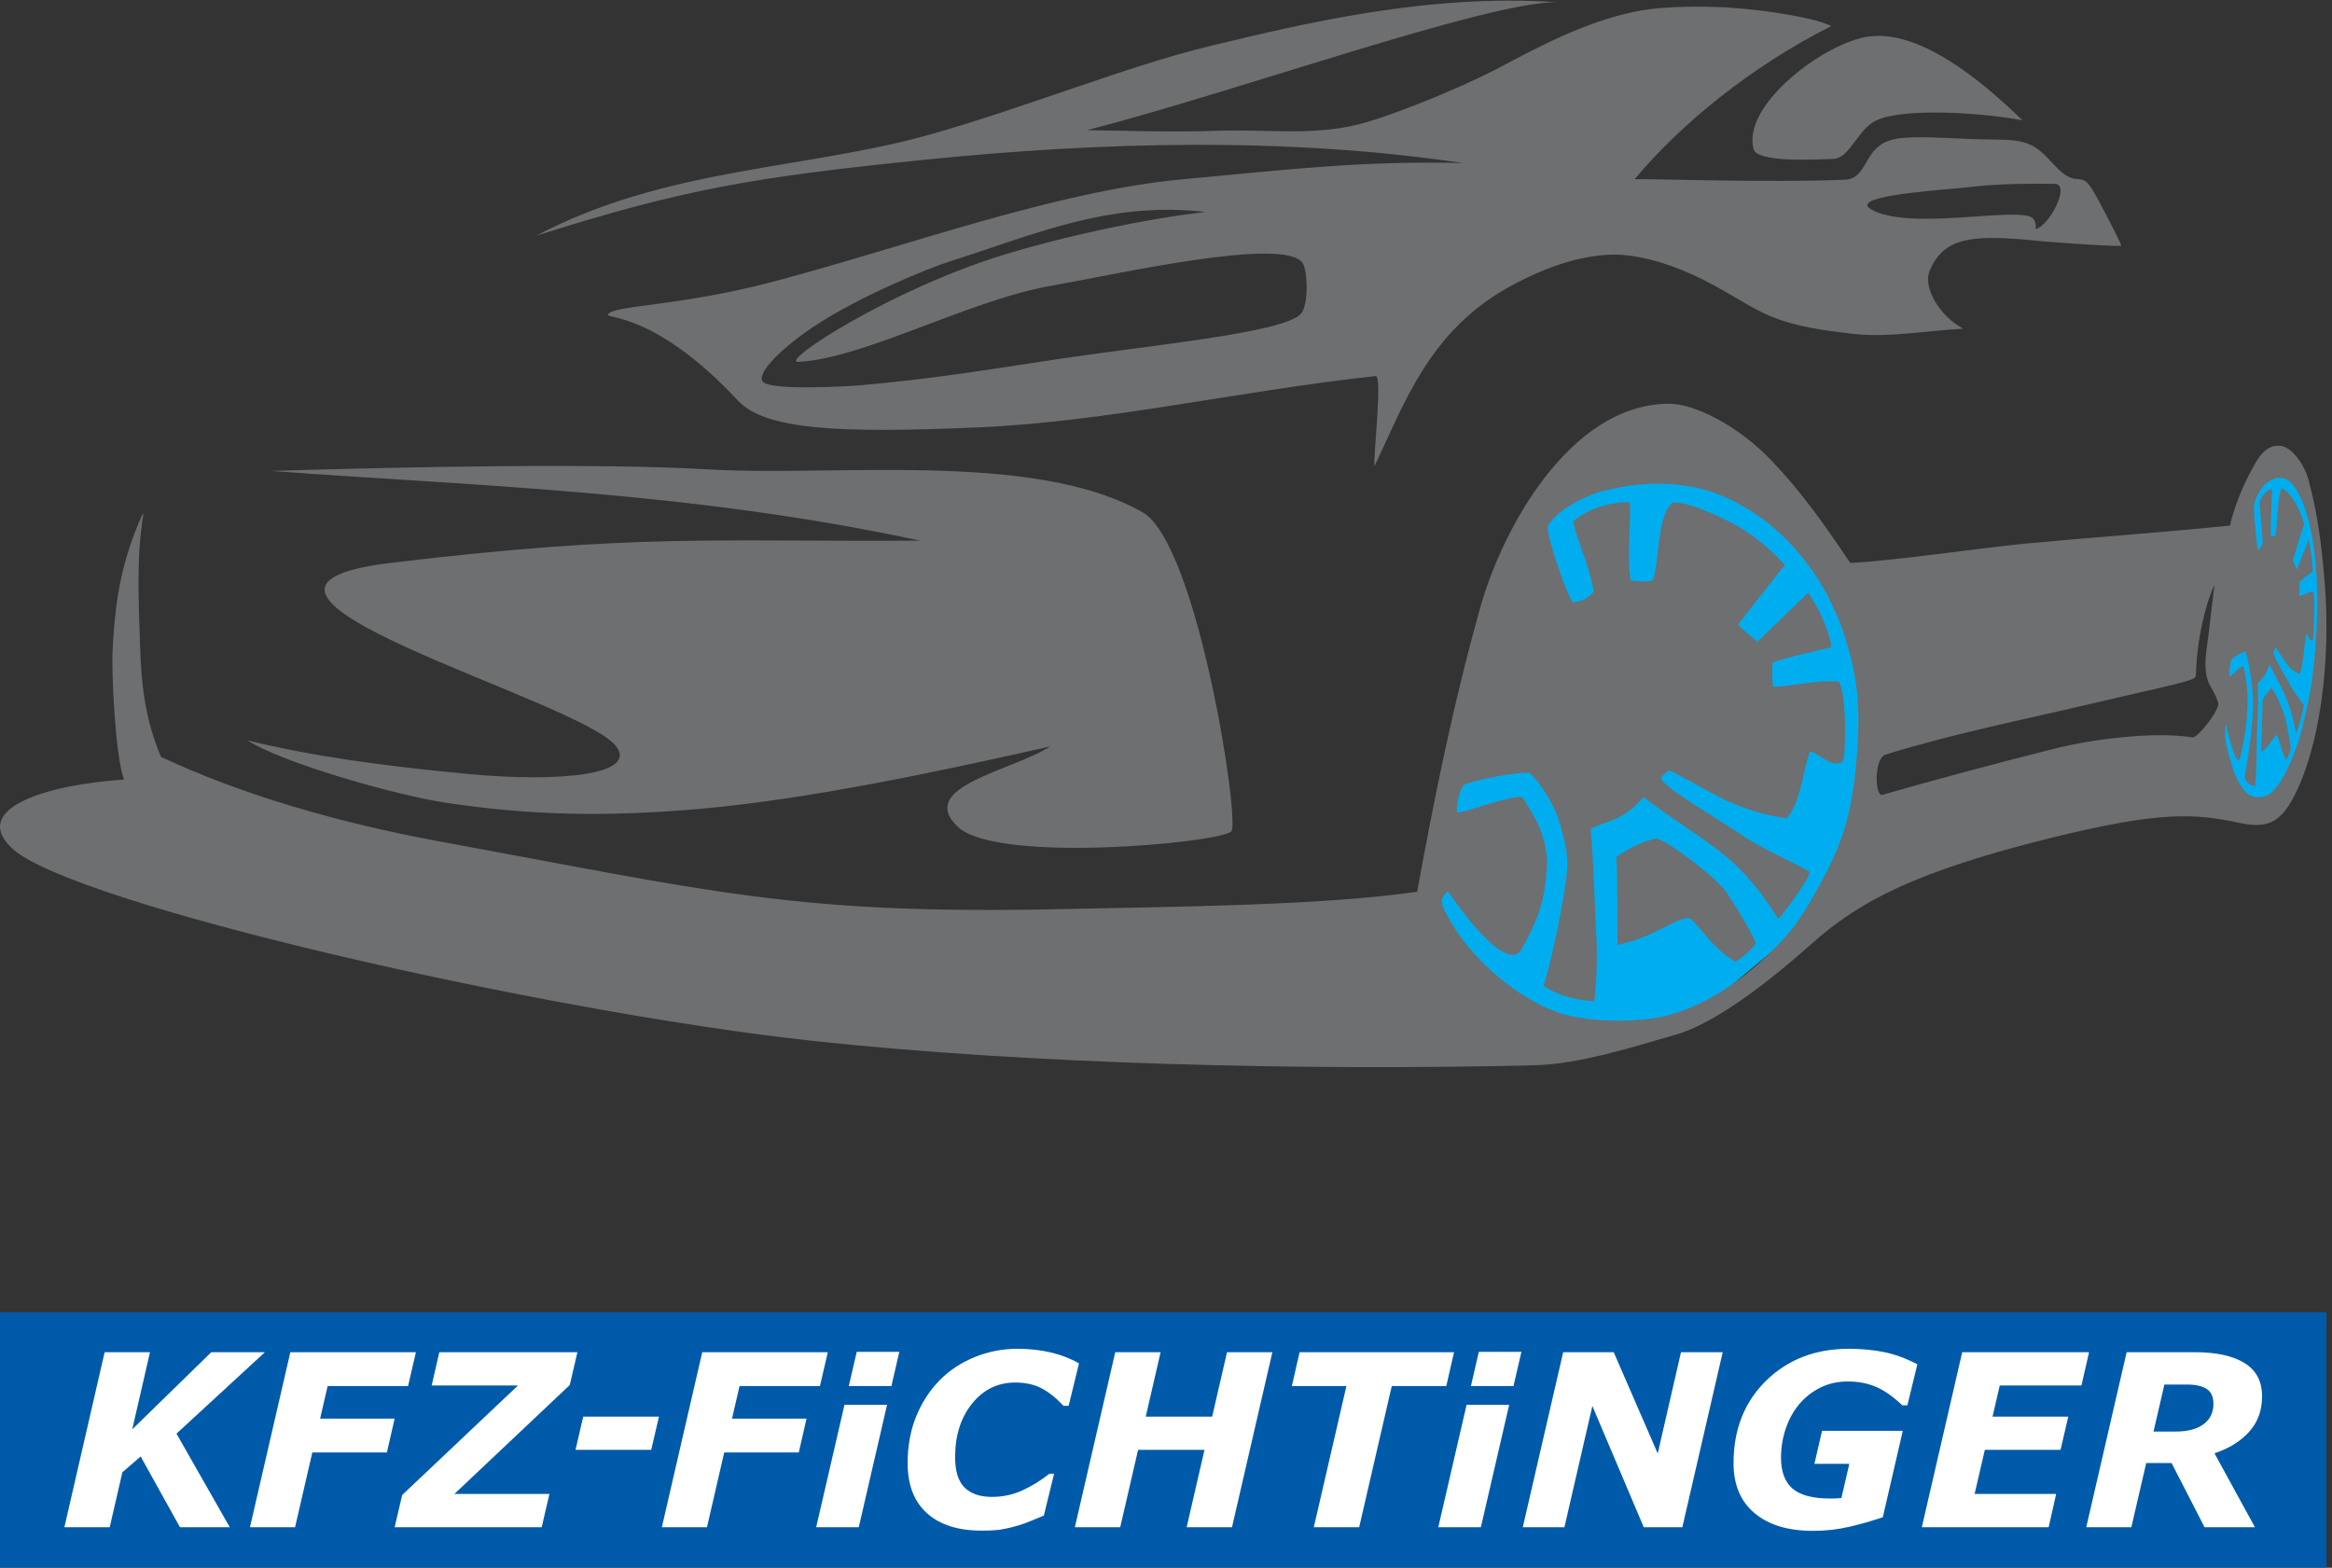
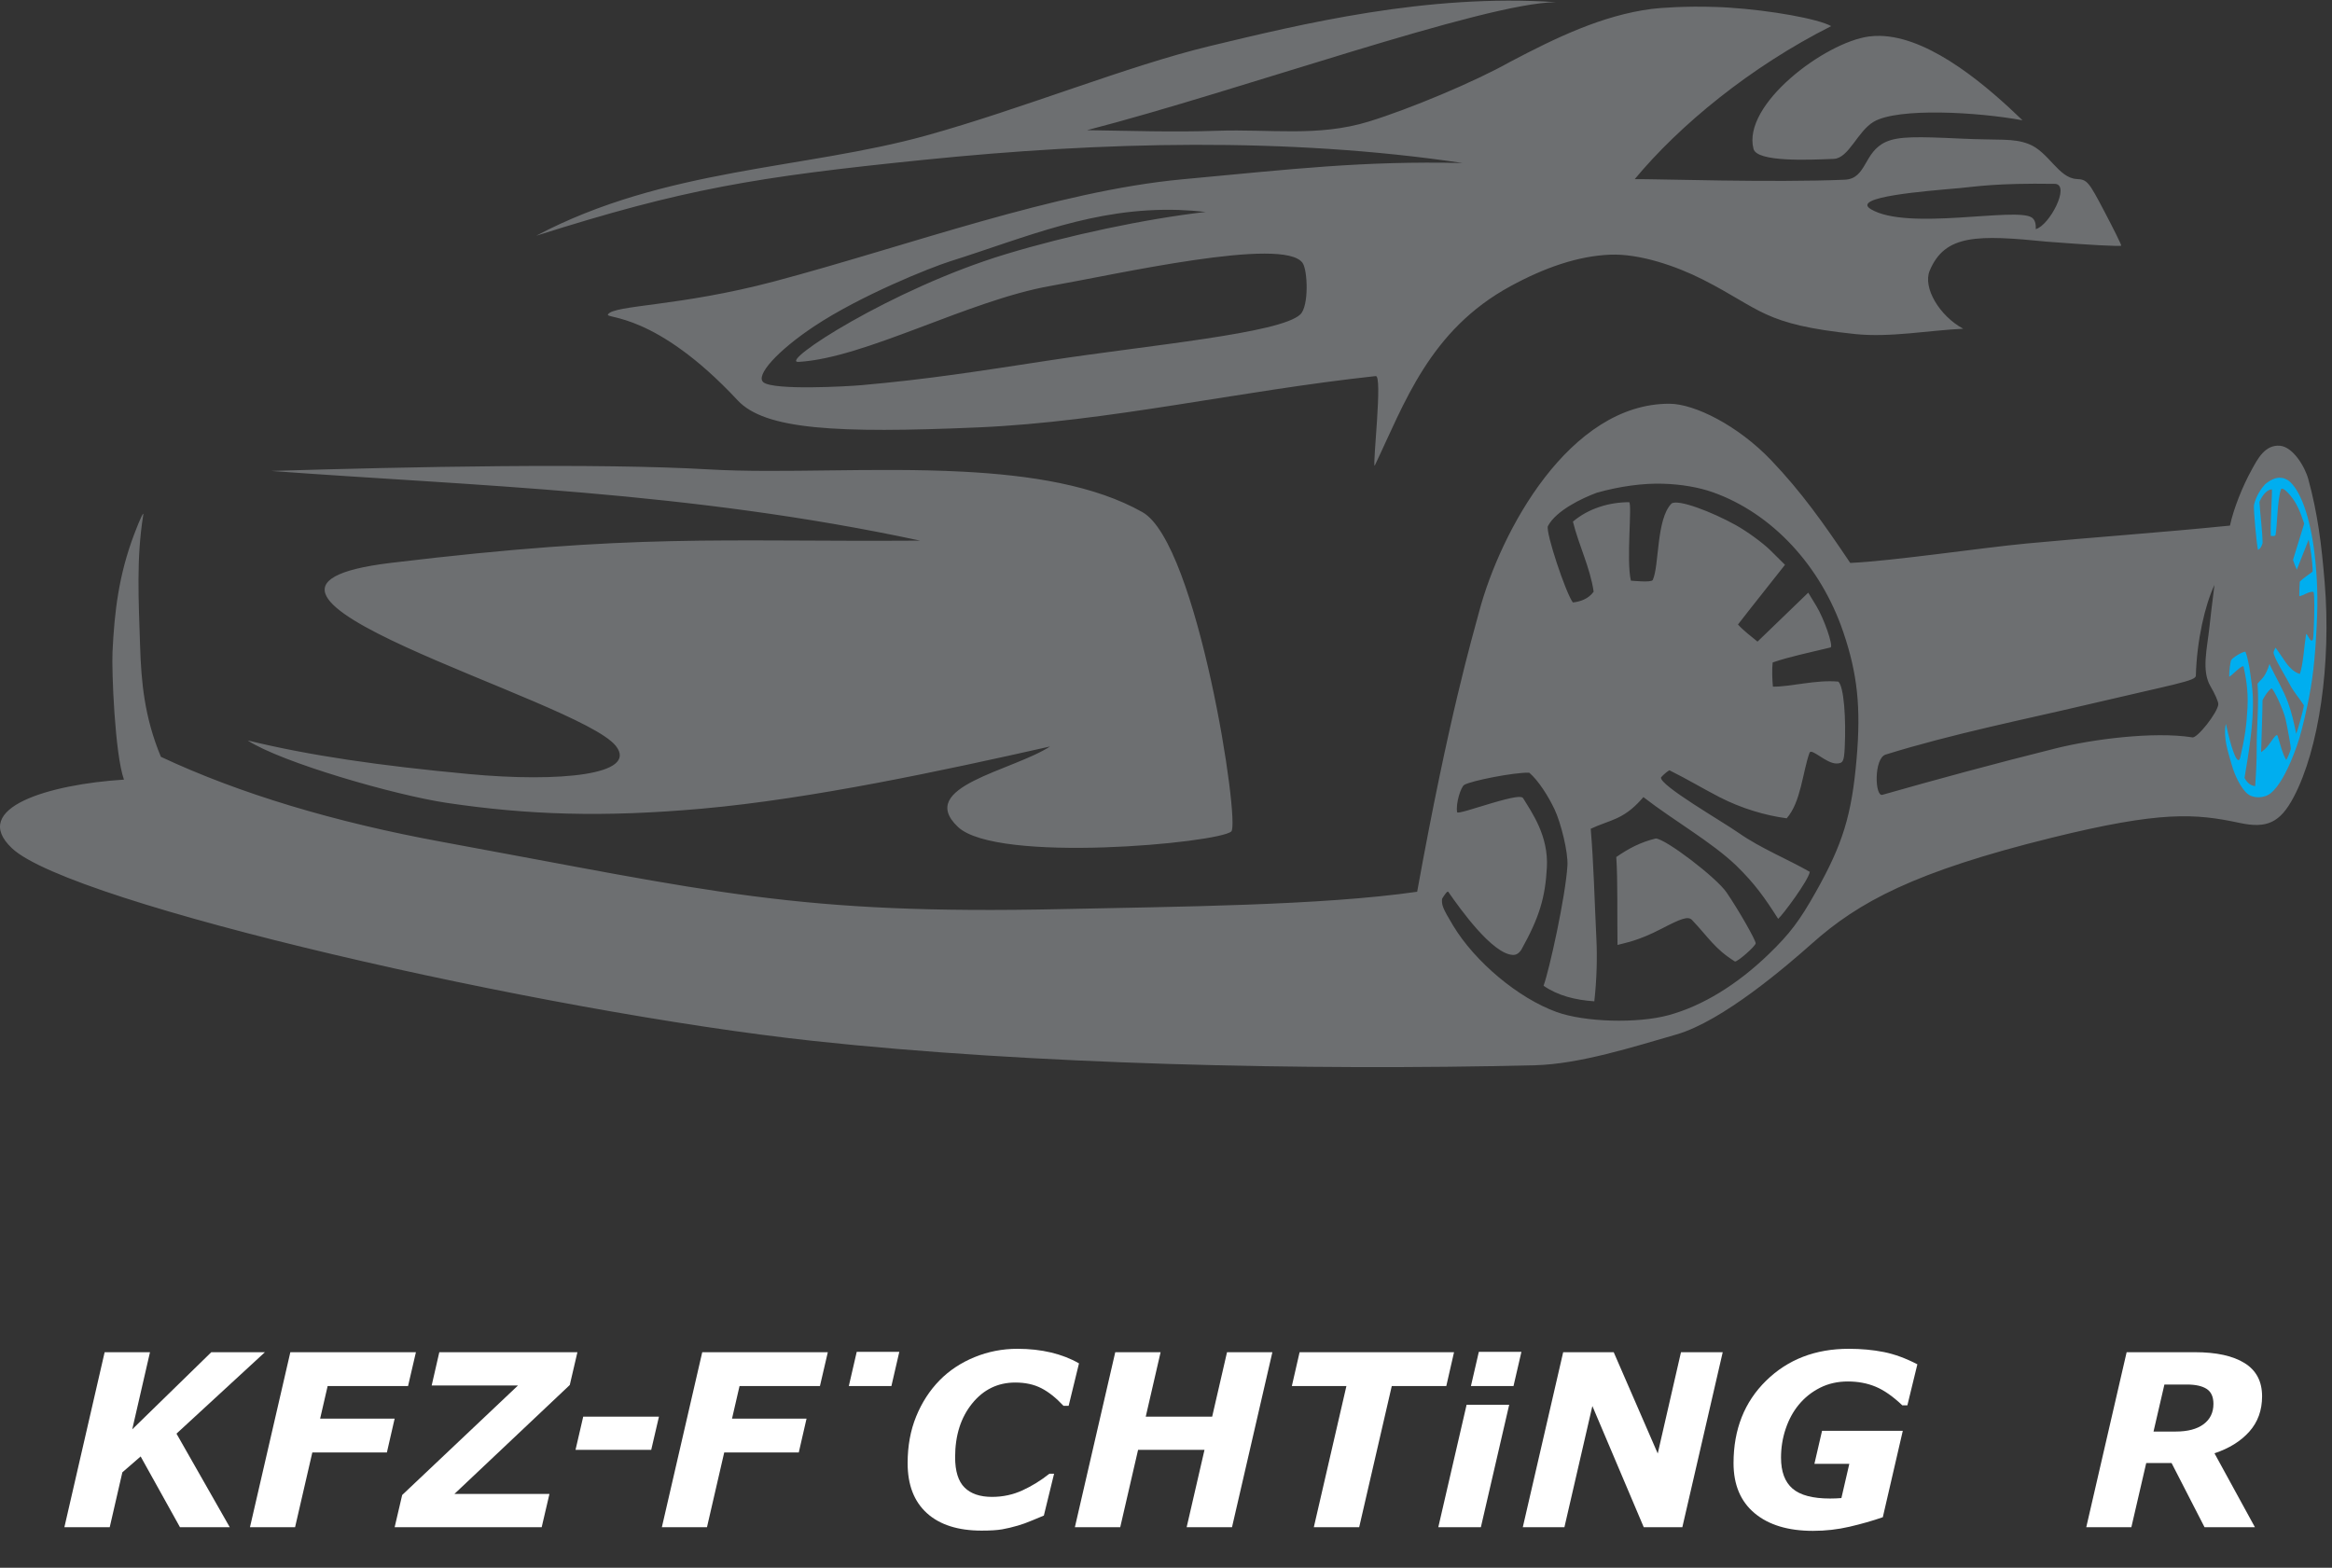
<svg xmlns="http://www.w3.org/2000/svg" width="100%" height="100%" viewBox="0 0 1184 796" version="1.1" xml:space="preserve" style="fill-rule:evenodd;clip-rule:evenodd;stroke-linejoin:round;stroke-miterlimit:2;">
  <rect x="0" y="0" width="1184" height="796" fill="#333333" stroke="none" />
  <g transform="matrix(4.167,0,0,4.167,0,0)">
    <path d="M277.464,56.313L274.158,58.667L273.317,65.727L270.348,81.081L271.188,86.18L270.46,88.029L270.852,93.689L273.485,98.115L277.8,97.947L280.042,93.184L282.283,85.563L283.067,75.925L282.731,69.145L281.162,61.02L279.145,56.874L277.464,56.313Z" style="fill:rgb(0,174,239);" />
-     <path d="M203.466,54.026L187.826,62.006L184.102,78.071L176.548,95.413C176.548,95.413 173.888,112.116 173.888,112.435C173.888,112.755 182.613,124.564 182.613,124.564L198.997,125.947L207.721,122.756L225.063,108.286L227.829,93.285L229.532,80.944L224.957,70.624L218.361,63.389L203.466,54.026Z" style="fill:rgb(0,174,239);" />
    <path d="M203.431,49.195C197.343,49.168 192.173,53.061 188.21,58.193C184.284,63.283 181.534,69.601 180.218,74.535C179.361,77.752 176.54,87.274 172.671,108.655C160.981,110.345 143.195,110.47 129.449,110.768C97.08,111.469 87.038,108.672 53.733,102.556C40.847,100.189 29.222,96.729 19.606,92.216C17.585,87.37 17.21,83.081 17.068,78.702C16.886,73.024 16.609,68.064 17.44,62.842C17.596,62.096 17.095,63.124 16.339,65.123C14.476,70.055 13.941,74.505 13.708,79.449C13.597,81.753 13.995,91.896 15.103,94.994C6.002,95.563 -3.747,98.432 1.452,103.351C8.601,110.115 66.11,123.262 99.101,126.833C125.385,129.678 159.055,130.48 187.009,129.796C192.439,129.663 199.042,127.547 204.264,126.045C209.887,124.425 217.681,117.712 220.781,114.956C226.485,109.876 233.281,106.206 249.914,102.092C263.321,98.776 267.497,99.119 272.883,100.269C276.214,100.981 277.817,100.239 279.459,97.138C282.557,91.289 284.07,80.869 283.24,70.911C282.862,66.348 282.401,62.604 281.252,58.387C280.828,56.83 279.368,54.446 277.794,54.313C275.961,54.161 275.073,55.936 274.36,57.222C273.251,59.224 272.157,61.939 271.705,64.041C262.894,64.927 255.188,65.442 246.884,66.227C241.352,66.753 230.556,68.362 225.438,68.591C222.204,63.771 219.477,59.92 215.785,56.06C211.739,51.829 206.472,49.21 203.431,49.195ZM117.256,57.468C106.584,56.915 95.159,57.707 86.416,57.197C72.724,56.401 49.731,56.879 33.036,57.382C57.55,59.203 83.922,59.824 112.109,65.873C87.231,66.034 77.624,64.977 47.65,68.581C20.342,71.866 70.546,85.175 75.04,90.893C77.808,94.412 68.147,95.342 57.163,94.317C46.246,93.299 37.676,92.057 30.165,90.215C34.307,92.91 48.104,96.886 54.453,97.83C64.284,99.291 73.47,99.61 85.544,98.531C98.821,97.346 114.79,93.917 127.941,90.957C123.342,93.935 111.54,95.845 116.714,100.753C121.451,105.251 148.388,102.726 150.021,101.314C151.15,100.339 145.924,66.203 139.203,62.406C133.407,59.13 125.558,57.895 117.256,57.468ZM250.416,22.402C243.119,22.289 240.628,22.756 238.775,22.919C234.618,23.284 225.434,23.984 227.955,25.49C232.428,28.166 245.567,25.208 247.552,26.5C247.936,26.765 248.075,27.225 248.042,27.915C249.701,27.489 252.279,22.563 250.416,22.402ZM229.106,4.373C228.641,4.364 228.178,4.384 227.725,4.444C222.37,5.151 212.236,12.739 213.654,18.144C214.077,19.758 220.302,19.491 223.436,19.359C225.267,19.283 226.33,15.978 228.313,14.826C231.29,13.095 241,13.648 246.429,14.658C242.306,10.675 235.596,4.824 229.571,4.396C229.416,4.385 229.263,4.378 229.106,4.373ZM269.816,71.271C268.662,73.724 267.669,77.997 267.548,82.335C267.53,82.97 265.119,83.319 254.117,85.906C246.704,87.654 237.934,89.401 229.747,91.943C228.308,92.391 228.419,97.114 229.361,96.844C235.716,95.034 242.761,93.114 250.478,91.186C254.905,90.079 262.377,89.101 267.092,89.84C267.641,90.082 270.235,86.804 270.284,85.805C270.299,85.51 269.868,84.528 269.329,83.617C268.215,81.723 268.923,79.024 269.204,76.413C269.513,73.507 269.73,72.147 269.816,71.271ZM143.623,25.582C133.273,25.256 125.089,28.898 115.779,31.836C113.39,32.593 104.874,35.987 99.175,39.777C94.741,42.727 91.964,45.792 93.036,46.596C94.338,47.573 103.102,47.096 104.99,46.928C113.169,46.2 118.989,45.267 128.006,43.89C140.019,42.053 156.016,40.625 158.437,38.308C159.5,37.288 159.333,32.914 158.708,32.034C156.401,28.777 135.983,33.441 128.016,34.836C118.057,36.579 105.405,43.639 97.303,44.094C94.752,44.236 108.592,35.196 122.543,30.97C130.162,28.663 139.493,26.681 146.904,25.823C145.783,25.699 144.694,25.618 143.623,25.582ZM201.744,102.164C199.888,102.62 198.469,103.364 196.931,104.425C197.126,107.219 197.029,111.769 197.082,115.138C198.026,114.864 199.495,114.694 202.476,113.146C204.786,111.946 205.68,111.589 206.159,112.094C208.161,114.197 208.916,115.617 211.392,117.155C211.704,117.212 213.898,115.288 213.915,114.941C213.934,114.553 211.831,110.878 210.365,108.733C209.129,106.923 202.949,102.21 201.744,102.164ZM276.756,83.875C276.349,84.18 276.022,84.658 275.672,85.313C275.663,86.969 275.553,89.652 275.501,91.65C275.71,91.47 276.032,91.35 276.702,90.374C277.222,89.622 277.427,89.408 277.52,89.697C277.912,90.91 278.049,91.717 278.554,92.585C278.62,92.614 279.111,91.426 279.121,91.222C279.132,90.991 278.751,88.85 278.476,87.604C278.244,86.551 277.014,83.881 276.756,83.875ZM202.604,58.939C200.174,58.865 197.312,59.258 194.556,60.038C192.78,60.694 189.597,62.199 188.596,64.112C188.324,64.908 190.756,72.192 191.639,73.406C192.628,73.307 193.593,72.915 194.175,72.094C193.758,69.181 192.347,66.409 191.651,63.555C193.566,61.935 196.077,61.197 198.497,61.188C198.892,61.382 198.126,68.306 198.714,70.753C198.955,70.761 201.214,71.006 201.375,70.668C202.182,68.953 201.788,63.256 203.659,61.358C204.436,60.777 208.549,62.348 211.494,63.983C212.88,64.754 214.797,66.148 215.749,67.095L217.489,68.819C215.47,71.397 213.936,73.283 211.76,76.092C212.451,76.856 213.332,77.511 214.141,78.178L220.32,72.214L221.3,73.823C222.23,75.343 223.383,78.64 223.058,78.884C220.295,79.563 218.123,79.986 215.988,80.717C215.889,81.502 215.933,82.799 216.015,83.666C218.18,83.692 221.282,82.798 223.984,83.052C224.671,83.634 224.938,87.571 224.766,91.097C224.685,92.772 224.563,93.009 223.771,93.031C222.477,93.035 220.707,91.084 220.474,91.731C219.632,94.086 219.43,97.741 217.695,99.706C215.126,99.366 212.201,98.516 209.473,97.109C207.325,95.999 205.684,94.983 203.402,93.852C202.737,94.267 202.38,94.736 202.38,94.736C202.243,95.719 209.818,100.066 211.856,101.496C214.545,103.376 217.889,104.72 220.51,106.231C220.344,107.277 217.225,111.474 216.656,111.956C215.015,109.385 213.816,107.682 211.561,105.478C208.529,102.576 204.011,100.045 200.237,97.124C199.294,98.214 198.366,99.061 197.013,99.693C196.074,100.127 194.836,100.492 193.818,100.982C194.178,105.216 194.269,109.47 194.509,114.398C194.618,116.573 194.561,119.337 194.255,122.005C191.927,121.849 189.809,121.31 188.071,120.109C188.781,118.183 190.754,109.21 190.98,105.469C191.08,103.837 190.176,100.229 189.411,98.616C188.657,97.019 187.454,95.111 186.327,94.149C184.536,94.086 179.246,95.133 178.407,95.633C177.999,95.874 177.35,97.892 177.539,98.96C177.58,99.19 179.643,98.485 181.702,97.877C184.362,97.091 185.393,96.946 185.581,97.257C186.655,99.011 188.687,101.853 188.476,105.689C188.277,109.343 187.576,111.757 185.369,115.708C185.097,116.138 184.756,116.365 184.359,116.353C181.841,116.28 177.884,110.711 176.465,108.669C176.348,108.501 175.944,109.121 175.704,109.52C175.648,110.264 175.746,110.608 177.049,112.774C179.72,117.205 184.995,121.62 189.659,123.309C193.098,124.553 199.536,124.73 203.33,123.688C207.438,122.561 211.643,119.991 215.514,116.251C218.073,113.776 219.265,112.202 221.244,108.681C224.536,102.835 225.621,99.302 226.214,92.443C226.754,86.198 226.321,82.099 224.586,77C221.837,68.922 215.913,62.565 208.76,60.002C206.993,59.367 204.827,59.004 202.604,58.939ZM277.74,58.207C277.222,58.208 276.589,58.493 275.983,59.008C275.588,59.429 274.88,60.387 274.63,61.539C274.557,62.016 274.948,66.292 275.116,66.996C275.332,66.92 275.541,66.667 275.68,66.169C275.645,64.449 275.395,62.83 275.299,61.15C275.738,60.154 276.287,59.668 276.808,59.619C276.889,59.726 276.598,63.854 276.678,65.296C276.73,65.293 277.213,65.391 277.254,65.188C277.46,64.155 277.485,60.787 277.923,59.627C278.099,59.267 278.948,60.123 279.551,61.039C279.835,61.47 280.211,62.265 280.4,62.811L280.75,63.797C280.269,65.362 279.905,66.509 279.384,68.219C279.519,68.658 279.688,69.032 279.851,69.414L281.292,65.758L281.474,66.703C281.647,67.588 281.838,69.514 281.763,69.665C281.157,70.119 280.685,70.404 280.211,70.878C280.177,71.346 280.146,72.126 280.149,72.641C280.613,72.615 281.307,72.02 281.884,72.119C282.02,72.452 282.003,74.776 281.902,76.871C281.853,77.866 281.834,78.027 281.662,78.055C281.383,78.082 281.032,76.949 280.968,77.337C280.743,78.75 280.634,80.922 280.222,82.118C279.677,81.963 279.074,81.51 278.514,80.726C278.073,80.108 277.728,79.541 277.26,78.91C277.108,79.169 277.016,79.456 277.016,79.456C276.97,80.043 278.526,82.476 278.937,83.288C279.478,84.354 280.175,85.085 280.71,85.936C280.655,86.558 279.91,89.112 279.778,89.409C279.472,87.912 279.243,86.927 278.798,85.659C278.2,83.994 277.284,82.564 276.523,80.902C276.3,81.567 276.089,82.095 275.785,82.495C275.575,82.773 275.291,83.005 275.063,83.315C275.258,85.798 274.947,88.585 274.96,91.258C274.967,92.552 274.891,94.194 274.774,95.783C274.279,95.732 273.832,95.455 273.481,94.775C273.949,91.949 274.624,88.103 274.489,84.825C274.452,83.92 274.304,82.939 274.171,81.995C274.038,81.061 273.815,79.956 273.59,79.404C273.206,79.402 272.045,80.114 271.856,80.425C271.762,80.577 271.591,81.789 271.61,82.419C271.615,82.553 272.068,82.1 272.522,81.7C273.108,81.184 273.34,81.081 273.374,81.262C273.574,82.283 273.958,83.926 273.841,86.206C273.73,88.377 273.526,89.825 272.978,92.21C272.913,92.471 272.839,92.621 272.754,92.621C272.215,92.623 271.472,89.38 271.205,88.195C270.854,89.869 271.47,91.576 271.899,93.115C272.348,94.725 273.106,96.033 273.753,96.645C274.471,97.319 275.86,97.317 276.694,96.629C277.597,95.884 278.548,94.271 279.448,91.978C280.044,90.464 280.332,89.499 280.822,87.376C281.638,83.845 281.942,81.729 282.195,77.648C282.428,73.933 282.407,71.515 282.126,68.523C281.684,63.779 280.526,60.115 279.037,58.726C278.67,58.381 278.218,58.205 277.74,58.207ZM209.05,0.849C209.582,0.867 210.115,0.889 210.663,0.927C215.792,1.262 221.543,2.296 223.117,3.183C213.272,8.144 204.643,15.241 199.181,21.826C201.76,21.794 215.878,22.274 224.769,21.897C227.467,21.781 227.045,18.515 229.787,17.289C231.326,16.598 233.654,16.64 238.885,16.887C243.668,17.115 245.259,16.81 247.168,17.541C249.613,18.476 250.791,21.679 253.019,21.812C254.3,21.874 254.477,22.09 256.413,25.78C257.54,27.924 258.463,29.787 258.456,29.923C258.45,30.058 254.394,29.837 249.449,29.45C240.951,28.604 236.985,28.528 235.119,32.981C234.257,35.038 236.305,38.491 239.206,40.056C235.089,40.241 230.308,41.149 226.042,40.704C214.752,39.527 214.645,37.699 207.482,34.063C204.276,32.434 199.781,30.883 196.183,31.032C192.273,31.189 188.216,32.6 184.059,34.86C174.141,40.249 171.105,49.212 167.496,56.743C167.202,56.787 168.514,45.544 167.604,45.825C150.902,47.636 135.013,51.386 119.227,52.074C101.841,52.829 93.198,52.339 89.876,48.777C79.815,37.99 73.715,38.875 74.078,38.307C74.817,37.144 82.734,37.369 94.362,34.282C110.542,29.984 128.634,23.281 144.078,21.846C157.559,20.594 166.001,19.588 178.205,19.861C156.735,16.679 134.318,17.265 112.588,19.473C91.99,21.566 83.33,23.016 65.328,28.725C80.98,20.45 97.99,20.634 112.857,16.514C124.491,13.288 137.397,8.02 147.43,5.608C158.494,2.95 173.893,-0.807 189.58,0.265C180.799,0.333 150.993,11.073 132.445,15.861C137.737,15.937 142.998,16.122 148.295,15.935C154.764,15.706 160.604,16.71 166.79,14.806C171.741,13.285 179.71,9.951 183.976,7.546C189.556,4.608 195.217,1.864 201.26,1.084C202.141,0.969 205.333,0.718 209.05,0.849Z" style="fill:rgb(109,111,113);" />
-     <rect x="0" y="159.873" width="283.465" height="31.127" style="fill:rgb(0,90,170);" />
    <path d="M100.864,164.76L99.904,168.885L90.107,168.885L89.192,172.851L98.272,172.851L97.326,176.976L88.241,176.976L86.14,186.084L80.643,186.084L85.563,164.76L100.864,164.76Z" style="fill:white;fill-rule:nonzero;" />
    <path d="M119.61,186.499C116.727,186.499 114.502,185.79 112.937,184.372C111.371,182.955 110.588,180.924 110.588,178.279C110.588,176.188 110.934,174.293 111.626,172.594C112.318,170.894 113.271,169.424 114.483,168.183C115.667,166.98 117.087,166.04 118.744,165.362C120.4,164.684 122.14,164.345 123.964,164.345C125.434,164.345 126.799,164.495 128.059,164.796C129.319,165.097 130.455,165.538 131.468,166.121L130.207,171.29L129.576,171.29C128.67,170.317 127.768,169.601 126.871,169.142C125.973,168.684 124.918,168.455 123.706,168.455C121.577,168.455 119.822,169.309 118.443,171.018C117.063,172.727 116.374,174.904 116.374,177.549C116.374,179.248 116.755,180.48 117.519,181.243C118.283,182.007 119.4,182.389 120.87,182.389C122.188,182.389 123.424,182.124 124.579,181.594C125.734,181.064 126.828,180.389 127.859,179.568L128.432,179.568L127.186,184.666C126.756,184.838 126.255,185.045 125.682,185.289C125.109,185.532 124.56,185.731 124.035,185.883C123.348,186.084 122.706,186.236 122.109,186.341C121.512,186.446 120.679,186.499 119.61,186.499Z" style="fill:white;fill-rule:nonzero;" />
    <path d="M155.03,164.76L150.111,186.084L144.585,186.084L146.759,176.661L138.666,176.661L136.492,186.084L130.966,186.084L135.886,164.76L141.411,164.76L139.601,172.608L147.694,172.608L149.504,164.76L155.03,164.76Z" style="fill:white;fill-rule:nonzero;" />
    <path d="M176.22,168.885L169.577,168.885L165.606,186.084L160.08,186.084L164.05,168.885L157.402,168.885L158.347,164.76L177.165,164.76L176.22,168.885Z" style="fill:white;fill-rule:nonzero;" />
    <path d="M204.981,186.084L200.279,186.084L194.019,171.319L190.613,186.084L185.542,186.084L190.462,164.76L196.619,164.76L201.983,177.105L204.816,164.76L209.901,164.76L204.981,186.084Z" style="fill:white;fill-rule:nonzero;" />
    <path d="M220.9,186.528C217.874,186.528 215.503,185.812 213.79,184.38C212.076,182.947 211.219,180.914 211.219,178.279C211.219,174.174 212.542,170.825 215.186,168.233C217.831,165.641 221.187,164.345 225.254,164.345C226.791,164.345 228.216,164.476 229.528,164.739C230.841,165.001 232.204,165.5 233.617,166.235L232.4,171.233L231.784,171.233C230.638,170.145 229.555,169.388 228.533,168.963C227.511,168.539 226.385,168.326 225.153,168.326C223.903,168.326 222.771,168.581 221.759,169.092C220.747,169.602 219.883,170.291 219.167,171.159C218.489,171.979 217.959,172.952 217.578,174.077C217.196,175.203 217.005,176.38 217.005,177.611C217.005,179.318 217.473,180.575 218.41,181.381C219.347,182.187 220.872,182.589 222.985,182.589C223.195,182.589 223.424,182.585 223.673,182.575C223.921,182.566 224.151,182.551 224.361,182.532L225.325,178.365L221.072,178.365L222.003,174.341L231.841,174.341L229.407,184.866C228.137,185.306 226.784,185.692 225.347,186.026C223.91,186.36 222.428,186.528 220.9,186.528Z" style="fill:white;fill-rule:nonzero;" />
-     <path d="M254.539,164.76L253.609,168.813L243.656,168.813L242.777,172.608L252.005,172.608L251.061,176.661L241.837,176.661L240.592,182.031L250.53,182.031L249.613,186.084L234.161,186.084L239.081,164.76L254.539,164.76Z" style="fill:white;fill-rule:nonzero;" />
    <path d="M71.062,172.608L80.29,172.608L79.346,176.661L70.123,176.661L71.062,172.608Z" style="fill:white;fill-rule:nonzero;" />
    <path d="M269.691,171.055C269.691,170.198 269.416,169.591 268.867,169.234C268.318,168.877 267.509,168.698 266.439,168.698L263.717,168.698L262.391,174.427L265.096,174.427C266.556,174.427 267.687,174.129 268.488,173.534C269.29,172.939 269.691,172.113 269.691,171.055ZM275.619,170.13C275.619,171.839 275.099,173.276 274.058,174.441C273.017,175.606 271.603,176.484 269.817,177.076L274.746,186.084L268.608,186.084L264.591,178.265L261.502,178.265L259.691,186.084L254.196,186.084L259.116,164.76L267.439,164.76C270.047,164.76 272.062,165.202 273.485,166.085C274.908,166.968 275.619,168.317 275.619,170.13Z" style="fill:white;fill-rule:nonzero;" />
    <path d="M184.41,168.884L185.374,164.717L180.185,164.717L179.222,168.884L184.41,168.884Z" style="fill:white;fill-rule:nonzero;" />
    <path d="M108.611,168.884L109.574,164.717L104.386,164.717L103.423,168.884L108.611,168.884Z" style="fill:white;fill-rule:nonzero;" />
    <path d="M178.694,171.167L175.246,186.084L180.434,186.084L183.883,171.167L178.694,171.167Z" style="fill:white;fill-rule:nonzero;" />
-     <path d="M102.895,171.167L99.446,186.084L104.635,186.084L108.083,171.167L102.895,171.167Z" style="fill:white;fill-rule:nonzero;" />
    <path d="M27.994,186.084L21.929,186.084L17.136,177.462L14.908,179.397L13.37,186.084L7.845,186.084L12.75,164.76L18.275,164.76L16.113,174.159L25.744,164.76L32.276,164.76L21.503,174.684L27.994,186.084Z" style="fill:white;fill-rule:nonzero;" />
    <path d="M50.677,164.76L49.718,168.885L39.921,168.885L39.006,172.851L48.085,172.851L47.14,176.976L38.054,176.976L35.953,186.084L30.457,186.084L35.377,164.76L50.677,164.76Z" style="fill:white;fill-rule:nonzero;" />
    <path d="M66,186.084L48.085,186.084L49.002,182.16L63.115,168.813L52.597,168.813L53.527,164.76L70.354,164.76L69.423,168.756L55.365,182.031L66.946,182.031L66,186.084Z" style="fill:white;fill-rule:nonzero;" />
  </g>
</svg>